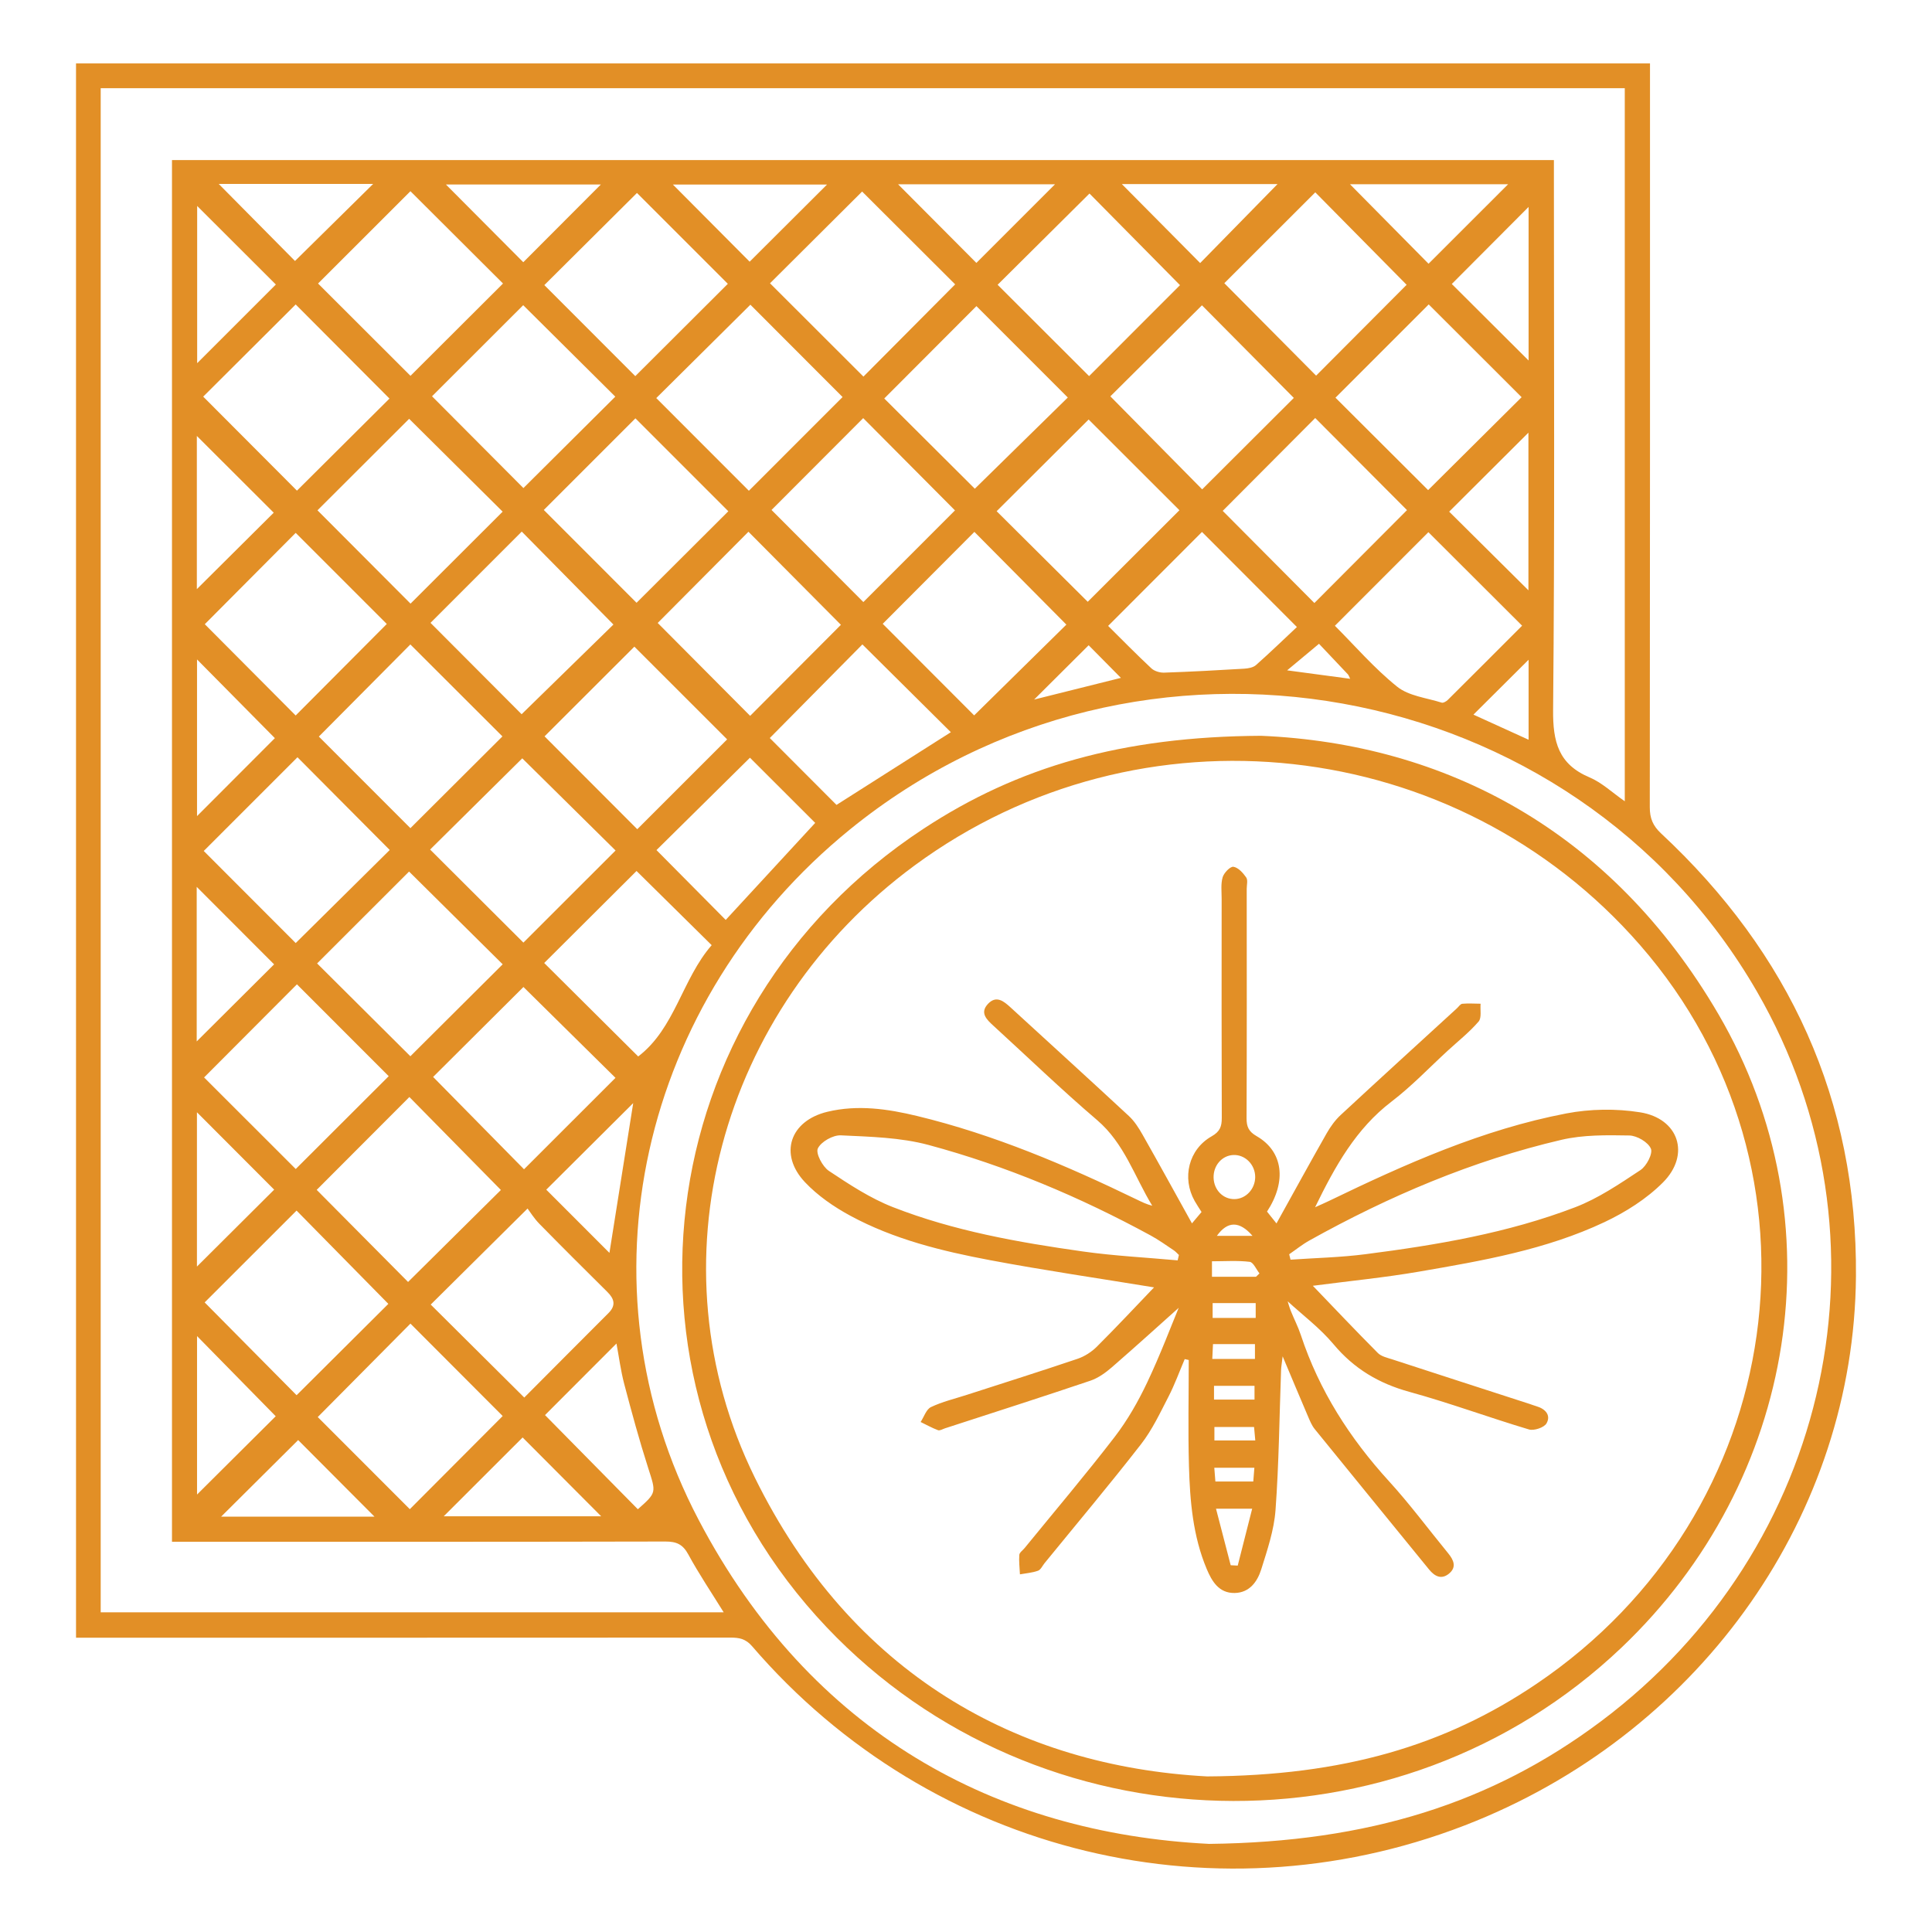
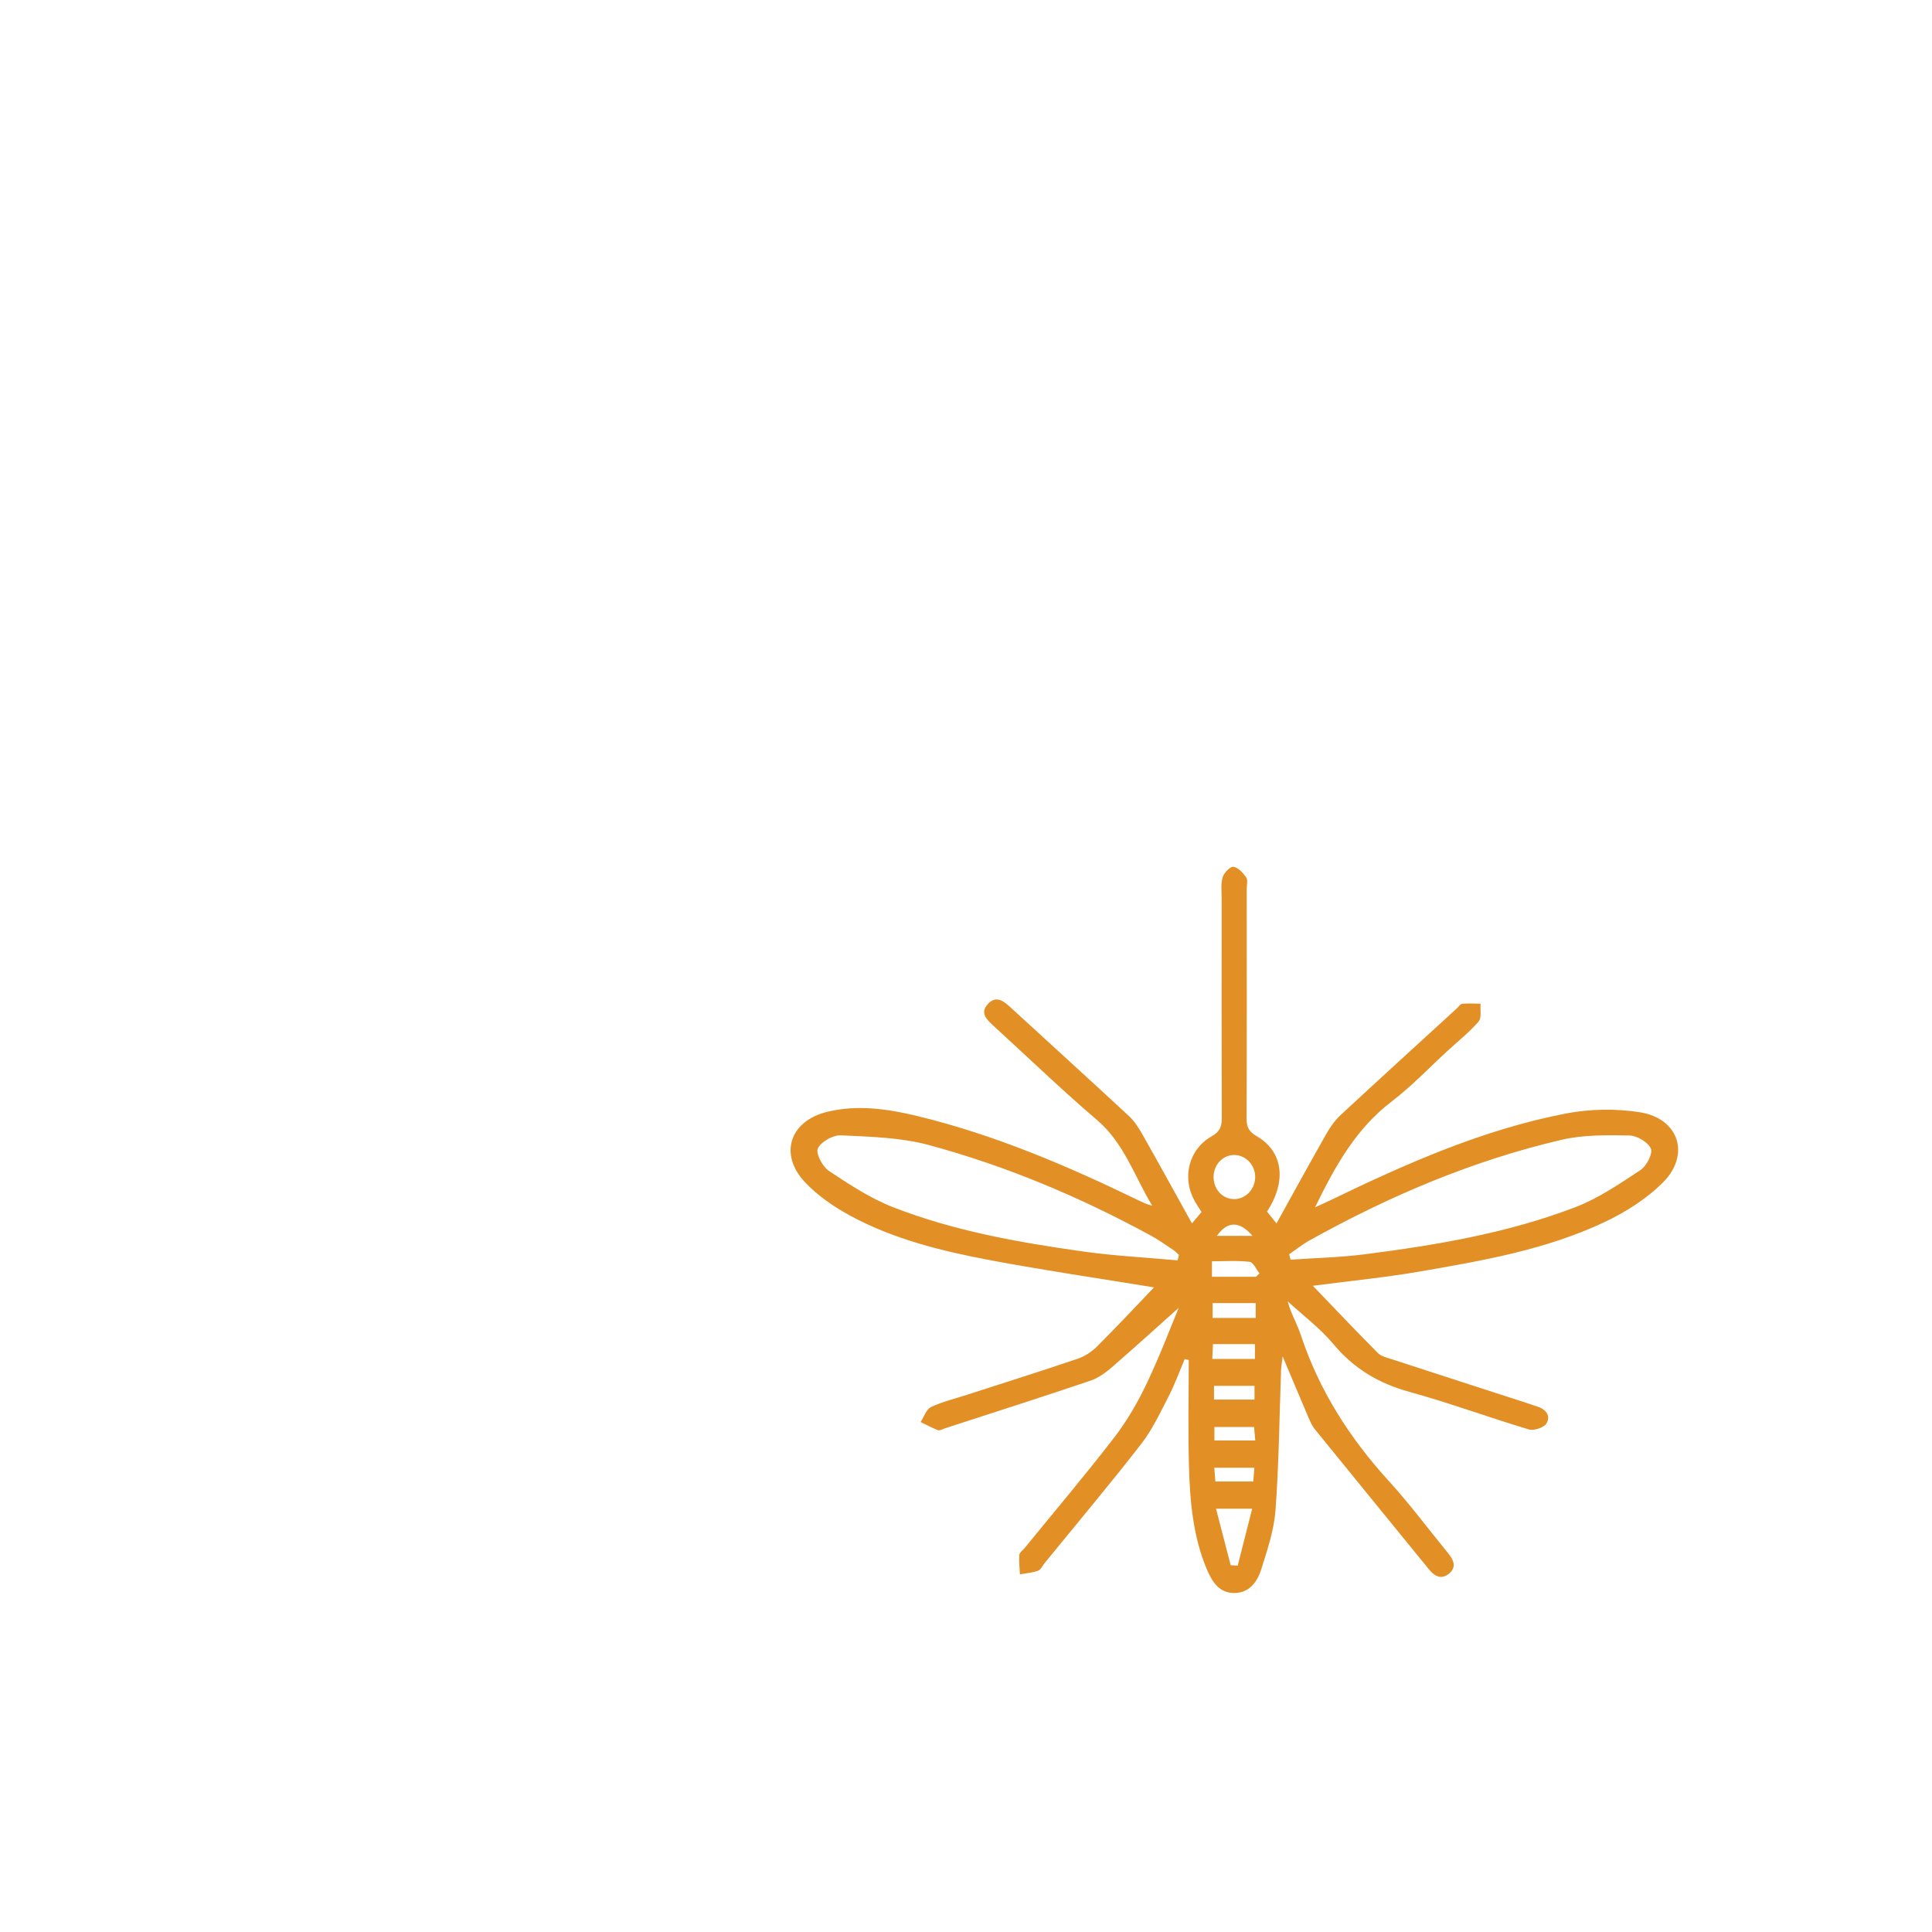
<svg xmlns="http://www.w3.org/2000/svg" version="1.1" id="Capa_1" x="0px" y="0px" width="512px" height="512px" viewBox="0 0 512 512" enable-background="new 0 0 512 512" xml:space="preserve">
  <g>
-     <path fill-rule="evenodd" clip-rule="evenodd" fill="#E28F26" d="M20.146,16.802c139.057,0,277.771,0,417.121,0   c0,1.637,0,3.248,0,4.858c0,64.083,0.019,128.169-0.054,192.254c-0.006,2.935,0.815,4.926,3.007,6.97   c34.013,31.714,52.018,70.718,51.628,117.388c-0.529,62.889-40.465,119.657-100.605,144.258   c-67.517,27.616-144.314,9.136-191.946-46.279c-1.677-1.951-3.427-2.272-5.7-2.267c-56.09,0.032-112.181,0.025-168.272,0.025   c-1.643,0-3.288,0-5.177,0C20.146,294.814,20.146,156.009,20.146,16.802z M430.583,23.368c-134.877,0-269.291,0-403.898,0   c0,134.76,0,269.273,0,403.91c55.111,0,109.944,0,165.098,0c-3.284-5.301-6.586-10.193-9.383-15.351   c-1.455-2.688-3.158-3.412-6.07-3.406c-41.905,0.095-83.809,0.069-125.712,0.069c-1.639,0-3.277,0-5.04,0   c0-122.378,0-244.269,0-366.169c122.187,0,244.075,0,366.223,0c0,1.971,0,3.632,0,5.292c0,46.803,0.229,93.609-0.211,140.408   c-0.082,8.468,1.41,14.418,9.658,17.895c3.271,1.379,6.007,4.02,9.335,6.328C430.583,149.02,430.583,86.396,430.583,23.368z    M320.423,488.65c42.315-0.479,74.922-10.843,103.753-32.408c61.4-45.933,79.033-128.303,41.475-193.391   c-48.668-84.343-164.113-105.018-240.39-43.051c-55.605,45.175-72.839,120.651-40.121,182.966   C214.856,459.372,263.96,485.823,320.423,488.65z M258.337,129.517c8.167-8.012,16.557-16.243,24.642-24.172   c-8.139-8.143-16.39-16.396-24.213-24.221c-8.097,8.113-16.399,16.432-24.429,24.478   C242.321,113.557,250.593,121.801,258.337,129.517z M54.085,285.533c8.042,8.034,16.308,16.295,24.287,24.267   c8.19-8.18,16.514-16.49,24.641-24.601c-8.014-8.021-16.269-16.282-24.323-24.34C70.625,268.948,62.384,277.209,54.085,285.533z    M113.985,225.139c8.276,8.255,16.616,16.574,24.724,24.66c8.049-8.042,16.308-16.295,24.424-24.407   c-8.205-8.104-16.571-16.369-24.728-24.427C130.376,208.913,122.078,217.129,113.985,225.139z M222.851,165.583   c-8.225-8.278-16.445-16.552-24.505-24.666c-7.997,8.041-16.229,16.315-24.045,24.172c8.111,8.154,16.399,16.482,24.497,24.621   C206.771,181.711,215.008,173.448,222.851,165.583z M78.355,189.61c8.137-8.171,16.45-16.519,24.147-24.249   c-7.949-7.949-16.204-16.204-24.144-24.144c-7.905,7.945-16.149,16.228-24.085,24.204C62.272,173.455,70.524,181.744,78.355,189.61   z M114.491,105.019c8.158,8.193,16.451,16.521,24.221,24.323c7.927-7.888,16.194-16.111,24.35-24.226   c-8.053-7.998-16.331-16.22-24.406-24.238C130.6,88.927,122.345,97.174,114.491,105.019z M84.288,75.135   c8.157,8.146,16.487,16.467,24.496,24.463c7.989-7.97,16.269-16.234,24.519-24.463c-8.11-8.086-16.395-16.347-24.533-24.462   C100.544,58.893,92.204,67.224,84.288,75.135z M168.358,99.679c8.152-8.132,16.484-16.443,24.525-24.465   c-8-8-16.257-16.254-24.081-24.078c-8.115,8.072-16.44,16.354-24.547,24.416C152.239,83.545,160.483,91.796,168.358,99.679z    M228.472,50.761c-8.14,8.106-16.423,16.355-24.412,24.311c8.261,8.251,16.596,16.575,24.759,24.729   c7.984-8.028,16.229-16.319,24.308-24.441C245.042,67.294,236.777,59.045,228.472,50.761z M204.462,135.146   c8.075,8.098,16.385,16.431,24.336,24.405c7.951-7.954,16.207-16.213,24.279-24.289c-8.031-8.075-16.281-16.371-24.318-24.454   C220.644,118.937,212.388,127.206,204.462,135.146z M83.926,315.328c8.164,8.229,16.397,16.521,24.216,24.405   c8.365-8.286,16.729-16.579,24.597-24.374c-7.992-8.122-16.182-16.446-24.25-24.638C100.394,298.831,92.209,307.029,83.926,315.328   z M192.7,195.943c-8.147-8.145-16.52-16.516-24.584-24.576c-7.674,7.664-15.927,15.908-23.804,23.773   c8.116,8.127,16.418,16.443,24.572,24.61C176.786,211.849,184.96,203.678,192.7,195.943z M84.137,135.24   c8.277,8.3,16.525,16.574,24.659,24.73c8.078-8.067,16.349-16.325,24.411-24.375c-8.281-8.222-16.634-16.514-24.78-24.604   C100.44,118.966,92.179,127.214,84.137,135.24z M193.014,135.489c-8.154-8.156-16.477-16.479-24.621-24.625   c-8.065,8.066-16.327,16.327-24.279,24.281c8.203,8.208,16.504,16.517,24.58,24.599   C176.737,151.721,185.001,143.479,193.014,135.489z M108.75,170.788c-8.146,8.201-16.438,16.549-24.25,24.412   c8.042,8.045,16.349,16.355,24.262,24.271c7.971-7.949,16.237-16.191,24.386-24.317   C125.185,187.202,117.009,179.037,108.75,170.788z M108.753,279.917c8.106-8.072,16.404-16.338,24.465-24.366   c-8.28-8.204-16.656-16.501-24.811-24.58c-7.99,7.984-16.262,16.25-24.369,24.35C92.149,263.396,100.435,271.643,108.753,279.917z    M312.713,75.567c-8.04-8.138-16.32-16.519-23.989-24.282c-8.104,8.05-16.383,16.275-24.345,24.182   c7.999,7.987,16.264,16.237,24.241,24.205C296.629,91.659,304.89,83.395,312.713,75.567z M288.258,159.477   c8.098-8.084,16.418-16.39,24.305-24.262c-7.928-7.919-16.186-16.171-24.063-24.042c-7.98,7.958-16.257,16.206-24.377,24.303   C272.177,143.484,280.453,151.715,288.258,159.477z M138.935,370.365c7.417-7.442,14.852-14.929,22.317-22.384   c2.032-2.027,1.559-3.766-0.297-5.604c-6.043-5.988-12.075-11.989-18.027-18.064c-1.399-1.43-2.468-3.18-3.121-4.036   c-9.166,9.092-17.444,17.302-25.66,25.45C122.101,353.635,130.315,361.796,138.935,370.365z M324.459,75.051   c8.082,8.14,16.368,16.484,24.323,24.498c7.959-7.987,16.214-16.271,23.989-24.073c-8.03-8.128-16.295-16.497-24.206-24.504   C340.414,59.113,332.15,67.368,324.459,75.051z M378.467,129.884c8.309-8.256,16.598-16.495,24.776-24.624   c-8.147-8.137-16.427-16.409-24.619-24.586c-8.166,8.171-16.509,16.516-24.71,24.72   C362.093,113.552,370.373,121.808,378.467,129.884z M324.034,135.385c8.179,8.223,16.428,16.516,24.292,24.421   c8.194-8.22,16.506-16.557,24.543-24.618c-7.983-8.01-16.231-16.287-24.323-24.408   C340.462,118.895,332.213,127.175,324.034,135.385z M78.835,200.681c-8.283,8.283-16.62,16.618-24.84,24.836   c8.079,8.089,16.354,16.374,24.371,24.402c8.261-8.176,16.648-16.478,24.917-24.662C95.134,217.066,86.873,208.762,78.835,200.681z    M223.292,105.219c-8.163-8.176-16.434-16.458-24.43-24.467c-8.322,8.255-16.689,16.555-24.943,24.742   c8.147,8.154,16.427,16.441,24.541,24.561C206.607,121.905,214.884,113.628,223.292,105.219z M102.917,345.538   c-8.102-8.235-16.361-16.629-24.325-24.72c-8.196,8.191-16.465,16.453-24.354,24.336c8.105,8.186,16.391,16.547,24.361,24.594   C86.773,361.606,95.066,353.352,102.917,345.538z M133.216,375.263c-8.168-8.179-16.428-16.459-24.446-24.493   c-8.181,8.248-16.481,16.616-24.563,24.764c8.001,8.01,16.271,16.283,24.4,24.412C116.694,391.836,124.944,383.562,133.216,375.263   z M53.851,105.112c8.311,8.333,16.635,16.681,24.844,24.915c8.165-8.125,16.465-16.388,24.52-24.403   c-8.278-8.308-16.604-16.662-24.854-24.938C70.258,88.76,61.964,97.026,53.851,105.112z M294.255,105.034   c8.147,8.255,16.415,16.631,24.333,24.652c8.116-8.099,16.39-16.35,24.288-24.232c-8.094-8.16-16.386-16.519-24.345-24.543   C310.34,89.051,302.044,97.293,294.255,105.034z M163.11,285.64c-8.27-8.167-16.64-16.428-24.391-24.076   c-7.907,7.875-16.235,16.167-23.938,23.837c7.83,7.952,16.012,16.264,24.087,24.468C146.821,301.917,154.925,293.819,163.11,285.64   z M114.091,165.064c8.302,8.325,16.539,16.586,24.145,24.213c8.171-7.982,16.574-16.19,24.33-23.768   c-8.042-8.152-16.226-16.45-24.295-24.632C130.277,148.872,122.098,157.054,114.091,165.064z M233.931,165.317   c8.212,8.227,16.457,16.483,24.23,24.27c8.302-8.171,16.679-16.418,24.439-24.057c-8.078-8.142-16.286-16.418-24.38-24.577   C250.322,148.878,242.149,157.075,233.931,165.317z M378.539,141.033c-8.097,8.104-16.336,16.349-24.779,24.802   c5.279,5.278,10.437,11.277,16.5,16.143c3.088,2.478,7.795,2.959,11.809,4.231c0.432,0.137,1.225-0.341,1.638-0.75   c6.646-6.596,13.254-13.228,19.667-19.644C394.9,157.362,386.643,149.119,378.539,141.033z M168.69,230.821   c-8.255,8.226-16.525,16.467-24.47,24.384c8.154,8.109,16.479,16.388,24.909,24.769c9.764-7.442,11.623-20.48,19.475-29.494   C181.686,243.65,175.117,237.166,168.69,230.821z M293.666,165.872c3.74,3.703,7.519,7.565,11.463,11.247   c0.803,0.75,2.254,1.176,3.388,1.138c7.064-0.241,14.126-0.622,21.182-1.046c1.079-0.065,2.398-0.293,3.151-0.959   c3.818-3.383,7.483-6.934,10.842-10.085c-8.874-8.889-17.116-17.148-25.15-25.195C310.516,149.008,302.271,157.26,293.666,165.872z    M228.544,170.776c-8.033,8.121-16.317,16.495-24.542,24.812c5.813,5.827,11.866,11.894,17.68,17.721   c10.169-6.466,20.301-12.909,30.305-19.267C244.248,186.361,236.327,178.498,228.544,170.776z M192.322,243.788   c7.882-8.544,15.856-17.189,23.716-25.711c-5.752-5.747-11.653-11.644-17.29-17.274c-8.242,8.143-16.618,16.42-24.773,24.479   C180.107,231.468,186.328,237.742,192.322,243.788z M144.433,375.011c8.074,8.192,16.333,16.566,24.599,24.953   c5.05-4.458,4.839-4.389,2.742-10.931c-2.355-7.342-4.377-14.79-6.344-22.245c-0.934-3.545-1.397-7.216-2.061-10.742   C156.776,362.652,150.342,369.094,144.433,375.011z M219.166,48.911c-13.662,0-27.649,0-40.837,0   c6.764,6.8,13.778,13.851,20.334,20.441C205.304,62.73,212.27,55.787,219.166,48.911z M57.962,48.738   c7.006,7.077,14.003,14.146,20.216,20.426c6.816-6.72,13.863-13.669,20.717-20.426C85.522,48.738,71.656,48.738,57.962,48.738z    M405.048,156.439c0-14.137,0-28.129,0-41.78c-7.018,6.995-14.063,14.016-21.002,20.934   C390.812,142.308,397.813,149.258,405.048,156.439z M297.3,48.781c7.301,7.362,14.252,14.372,20.756,20.931   c6.942-7.086,13.943-14.235,20.505-20.931C325.539,48.781,311.599,48.781,297.3,48.781z M384.741,75.26   c6.634,6.608,13.657,13.611,20.351,20.282c0-13.214,0-27.157,0-40.704C398.247,61.709,391.306,68.676,384.741,75.26z    M399.664,48.826c-14.221,0-28.158,0-41.906,0c7.018,7.103,14.013,14.18,20.822,21.069   C385.466,63.017,392.455,56.032,399.664,48.826z M279.584,48.844c-14.098,0-28.037,0-41.573,0   c6.932,6.962,13.954,14.013,20.742,20.831C265.455,62.971,272.441,55.989,279.584,48.844z M159.225,48.899   c-13.799,0-27.741,0-41.046,0c6.854,6.885,13.879,13.94,20.5,20.591C145.357,62.797,152.319,55.819,159.225,48.899z    M52.192,294.763c0,13.745,0,27.667,0,40.89c6.849-6.826,13.899-13.847,20.465-20.382   C66.009,308.609,59.057,301.639,52.192,294.763z M72.541,135.868c-6.958-6.946-13.953-13.928-20.374-20.337   c0,12.922,0,26.848,0,40.596C59.214,149.119,66.203,142.17,72.541,135.868z M52.251,54.58c0,13.866,0,27.838,0,41.668   c7.09-7.086,14.071-14.066,20.854-20.847C66.269,68.575,59.283,61.599,52.251,54.58z M117.596,401.829c14.091,0,28.037,0,41.719,0   c-6.997-7.021-14.015-14.061-20.814-20.886C131.738,387.699,124.76,394.67,117.596,401.829z M72.844,195.618   c-6.923-7-13.838-13.994-20.629-20.861c0,13.644,0,27.63,0,41.52C59.299,209.184,66.272,202.2,72.844,195.618z M72.638,255.564   c-6.769-6.778-13.717-13.734-20.509-20.536c0,13.415,0,27.332,0,40.959C59.094,269.049,66.082,262.093,72.638,255.564z    M52.219,354.076c0,14.425,0,28.347,0,41.991c7.042-7.008,14.049-13.984,20.849-20.747   C66.331,368.451,59.417,361.405,52.219,354.076z M99.239,401.923c-7.069-7.096-14.074-14.123-20.224-20.293   c-6.748,6.712-13.758,13.682-20.407,20.293C71.648,401.923,85.492,401.923,99.239,401.923z M144.764,315.277   c5.581,5.579,11.592,11.599,16.742,16.749c2.065-13.002,4.307-27.125,6.301-39.693C160.697,299.41,152.466,307.608,144.764,315.277   z M405.092,196.037c0-7.612,0-14.612,0-21.197c-4.805,4.782-9.713,9.665-14.614,14.545   C394.979,191.435,399.841,193.648,405.092,196.037z M297.051,179.644c-2.887-2.921-5.878-5.944-8.548-8.645   c-4.772,4.754-9.658,9.618-14.45,14.389C281.678,183.484,289.549,181.519,297.051,179.644z M349.548,170.611   c-3.082,2.569-5.563,4.636-8.444,7.036c5.97,0.8,11.236,1.507,16.702,2.24c-0.277-0.553-0.378-0.943-0.621-1.2   C354.478,175.799,351.748,172.932,349.548,170.611z" />
-     <path fill-rule="evenodd" clip-rule="evenodd" fill="#E28F26" d="M334.172,194.993c48.771,2.072,92.807,25.1,121.244,73.803   c31.977,54.761,20.936,123.468-25.702,167.832c-59.143,56.259-154.512,53.81-210.657-5.408   c-60.022-63.312-47.917-163.224,25.672-211.585C269.749,203.189,297.337,195.203,334.172,194.993z M319.892,470.768   c36.075-0.208,63.005-8.116,87.29-24.524c66.837-45.165,79.568-135.928,27.513-195.714   c-48.652-55.879-132.571-65.129-192.292-21.194c-51.82,38.12-70.136,105.788-42.391,162.185   C225.645,443.631,269.636,468.067,319.892,470.768z" />
    <path fill-rule="evenodd" clip-rule="evenodd" fill="#E28F26" d="M347.917,340.747c5.809,6.038,11.446,12.007,17.236,17.818   c0.919,0.92,2.496,1.253,3.828,1.688c12.114,3.954,24.244,7.871,36.368,11.8c0.611,0.201,1.212,0.44,1.829,0.617   c2.349,0.687,3.892,2.354,2.673,4.527c-0.623,1.114-3.318,2.021-4.659,1.624c-10.606-3.167-21.015-7.026-31.681-9.961   c-8.119-2.235-14.684-6.133-20.114-12.624c-3.595-4.294-8.204-7.745-12.152-11.378c0.164,0.504,0.432,1.549,0.828,2.537   c0.863,2.153,1.946,4.226,2.67,6.423c4.849,14.671,12.952,27.313,23.332,38.698c5.553,6.082,10.477,12.743,15.709,19.122   c1.458,1.782,2.308,3.677,0.208,5.396c-2.018,1.65-3.79,0.718-5.289-1.12c-10.093-12.397-20.218-24.771-30.286-37.188   c-0.79-0.976-1.29-2.223-1.794-3.394c-2.122-4.955-4.197-9.923-6.709-15.893c-0.221,1.89-0.388,2.79-0.419,3.696   c-0.45,12.36-0.563,24.745-1.47,37.073c-0.391,5.302-2.173,10.56-3.784,15.691c-1.021,3.242-3.089,6.189-7.04,6.259   c-4.184,0.075-6.045-3.11-7.414-6.372c-3.658-8.708-4.438-17.989-4.7-27.276c-0.265-9.356-0.057-18.732-0.057-28.095   c-0.355-0.082-0.712-0.157-1.067-0.239c-1.416,3.324-2.647,6.743-4.297,9.942c-2.223,4.307-4.316,8.796-7.264,12.586   c-8.305,10.686-17.019,21.049-25.572,31.539c-0.573,0.699-1.021,1.757-1.748,2.015c-1.517,0.548-3.183,0.668-4.788,0.957   c-0.079-1.719-0.296-3.444-0.167-5.15c0.048-0.63,0.903-1.202,1.395-1.801c7.984-9.797,16.16-19.437,23.864-29.448   c3.403-4.42,6.233-9.395,8.629-14.444c3.504-7.386,6.385-15.061,8.353-19.789c-4.568,4.08-11.06,9.979-17.678,15.729   c-1.69,1.467-3.648,2.884-5.732,3.589c-12.804,4.325-25.684,8.443-38.537,12.624c-0.611,0.201-1.351,0.674-1.833,0.491   c-1.586-0.592-3.082-1.43-4.614-2.172c0.896-1.36,1.491-3.356,2.749-3.955c2.996-1.429,6.304-2.203,9.487-3.236   c9.8-3.167,19.625-6.265,29.378-9.563c1.854-0.63,3.696-1.82,5.088-3.205c5.248-5.232,10.307-10.653,15.158-15.716   c-14.595-2.393-29.076-4.502-43.448-7.21c-12.791-2.411-25.492-5.521-37.048-11.78c-4.353-2.355-8.645-5.314-12.017-8.891   c-6.994-7.424-3.981-16.283,5.981-18.663c7.993-1.914,15.936-0.762,23.734,1.121c20.388,4.924,39.563,13.097,58.364,22.208   c1.237,0.598,2.466,1.208,3.958,1.58c-4.701-7.713-7.37-16.516-14.63-22.711c-9.41-8.028-18.323-16.643-27.462-24.991   c-1.805-1.644-3.678-3.438-1.417-5.817c2.191-2.304,4.155-0.693,5.969,0.969c10.452,9.59,20.955,19.123,31.347,28.769   c1.474,1.366,2.616,3.167,3.621,4.937c4.376,7.713,8.642,15.496,13.097,23.518c0.973-1.152,1.703-2.021,2.54-3.016   c-0.626-0.995-1.269-1.934-1.822-2.922c-3.438-6.107-1.609-13.683,4.508-17.139c2.191-1.241,2.683-2.601,2.676-4.861   c-0.069-19.343-0.044-38.684-0.034-58.027c0.003-1.933-0.258-3.968,0.265-5.761c0.343-1.176,2.015-2.899,2.855-2.775   c1.266,0.189,2.55,1.618,3.387,2.826c0.488,0.705,0.136,2.002,0.136,3.033c0.007,20.246,0.047,40.487-0.041,60.736   c-0.009,2.312,0.555,3.576,2.683,4.798c6.992,4.03,8.024,11.9,2.739,19.985c0.698,0.875,1.451,1.813,2.506,3.136   c4.562-8.217,8.868-16.088,13.304-23.889c1.002-1.757,2.242-3.482,3.715-4.849c10.21-9.477,20.511-18.845,30.78-28.252   c0.476-0.435,0.936-1.178,1.452-1.222c1.599-0.145,3.227-0.025,4.842-0.013c-0.139,1.612,0.324,3.74-0.532,4.729   c-2.428,2.814-5.39,5.163-8.145,7.688c-4.942,4.533-9.593,9.451-14.9,13.499c-9.464,7.223-14.964,17.114-20.284,28.025   c1.543-0.698,2.635-1.171,3.705-1.688c20.209-9.771,40.694-18.92,62.874-23.177c6.318-1.209,13.169-1.31,19.519-0.302   c10.292,1.624,13.446,11.22,6.092,18.593c-4.342,4.357-9.907,7.871-15.508,10.516c-15.521,7.322-32.357,10.231-49.112,13.115   C366.954,338.568,357.714,339.462,347.917,340.747z M341.651,332.391c0.117,0.479,0.233,0.957,0.353,1.436   c6.615-0.46,13.273-0.599,19.837-1.448c18.908-2.431,37.723-5.598,55.598-12.448c6.137-2.349,11.766-6.189,17.3-9.848   c1.605-1.058,3.328-4.376,2.758-5.686c-0.746-1.726-3.689-3.444-5.72-3.482c-6.001-0.106-12.203-0.201-17.989,1.152   c-23.564,5.51-45.659,14.91-66.768,26.666C345.134,329.784,343.437,331.163,341.651,332.391z M312.087,334.01   c0.11-0.479,0.224-0.951,0.337-1.43c-0.457-0.415-0.863-0.906-1.373-1.24c-2.033-1.354-4.026-2.796-6.167-3.954   c-18.707-10.175-38.261-18.424-58.804-23.958c-7.447-2.002-15.452-2.179-23.234-2.55c-2.086-0.102-5.25,1.681-6.109,3.469   c-0.615,1.285,1.236,4.823,2.925,5.95c5.414,3.602,10.984,7.267,17,9.615c16.135,6.303,33.153,9.313,50.232,11.729   C295.237,332.826,303.684,333.241,312.087,334.01z M327.201,317.777c2.988-0.063,5.431-2.695,5.438-5.855   c0.003-3.3-2.688-5.994-5.837-5.831c-3.001,0.151-5.286,2.814-5.188,6.039C321.711,315.372,324.157,317.841,327.201,317.777z    M326.146,414.805c0.62,0.031,1.244,0.063,1.864,0.095c1.25-4.918,2.499-9.835,3.831-15.08c-3.583,0-6.228,0-9.586,0   C323.615,405.058,324.881,409.932,326.146,414.805z M321.186,338.36c4.13,0,7.896,0,11.66,0c0.309-0.296,0.621-0.592,0.929-0.888   c-0.855-1.077-1.618-2.953-2.591-3.073c-3.242-0.39-6.561-0.145-9.998-0.145C321.186,335.81,321.186,336.937,321.186,338.36z    M332.773,345.337c-3.957,0-7.615,0-11.412,0c0,1.392,0,2.582,0,3.929c3.885,0,7.543,0,11.412,0   C332.773,347.994,332.773,346.898,332.773,345.337z M321.267,360.134c4.052,0,7.597,0,11.309,0c0-1.404,0-2.601,0-3.93   c-3.781,0-7.332,0-11.122,0C321.393,357.502,321.34,358.609,321.267,360.134z M321.724,370.913c3.712,0,7.196,0,10.735,0   c0-1.366,0-2.449,0-3.658c-3.689,0-7.165,0-10.735,0C321.724,368.665,321.724,369.748,321.724,370.913z M321.83,381.73   c3.825,0,7.21,0,10.833,0c-0.129-1.41-0.229-2.493-0.324-3.558c-3.687,0-7.073,0-10.509,0   C321.83,379.495,321.83,380.503,321.83,381.73z M332.421,388.971c-3.74,0-7.018,0-10.619,0c0.117,1.441,0.208,2.619,0.29,3.646   c3.599,0,6.75,0,10.04,0C332.232,391.357,332.311,390.356,332.421,388.971z M331.93,327.517c-3.469-4.011-6.63-3.954-9.447,0   C325.58,327.517,328.546,327.517,331.93,327.517z" />
  </g>
</svg>